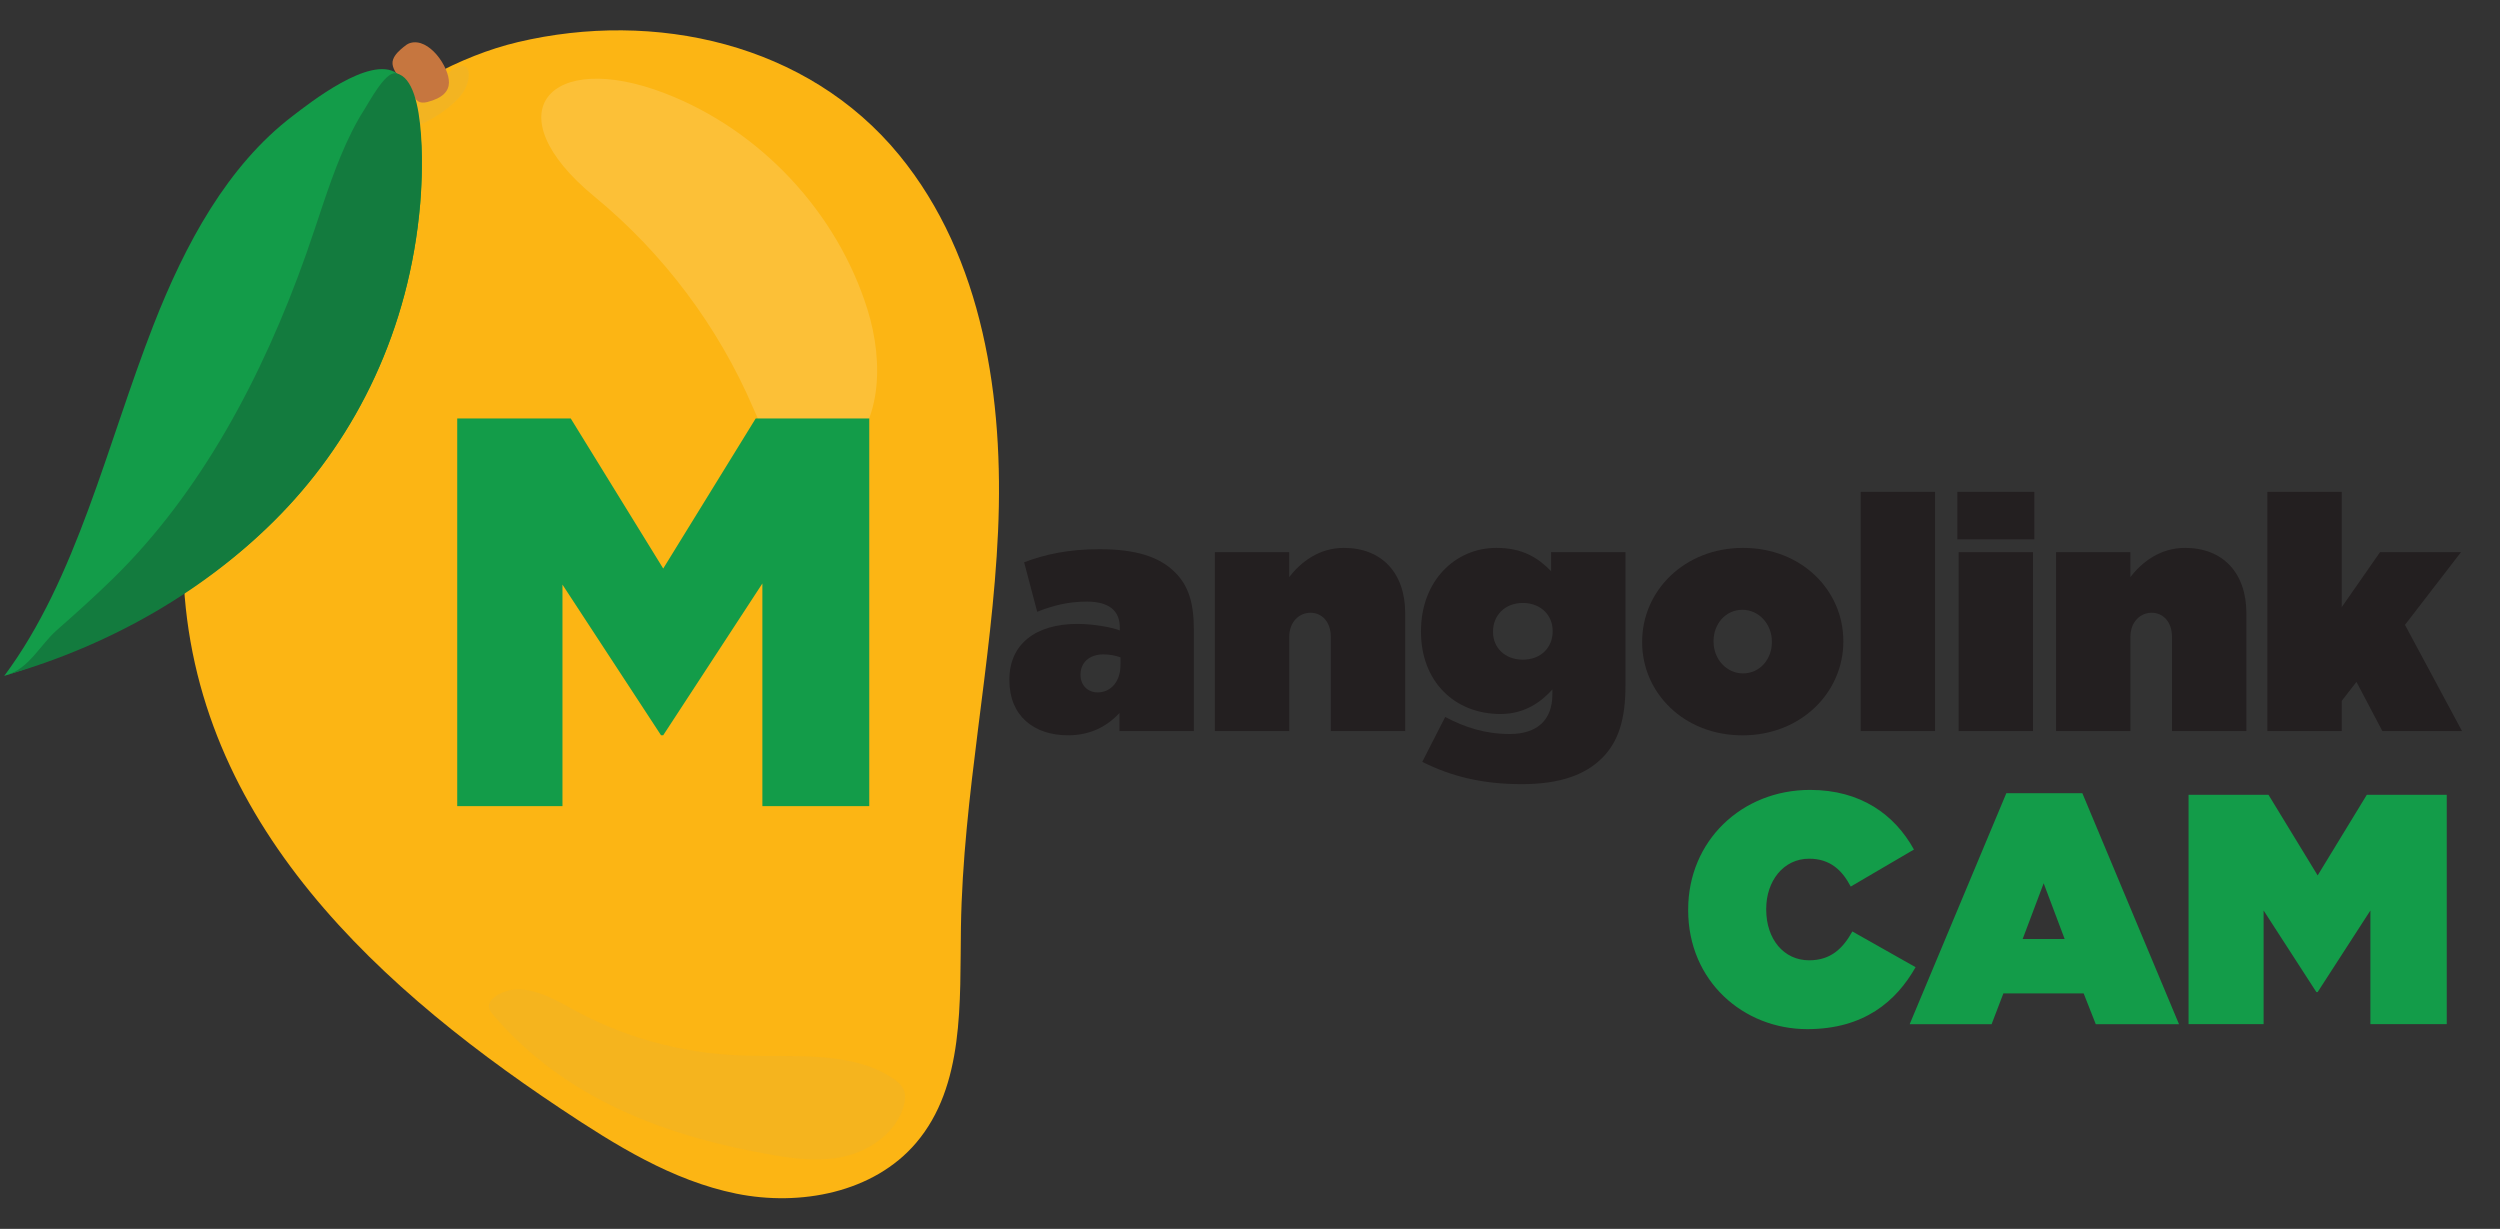
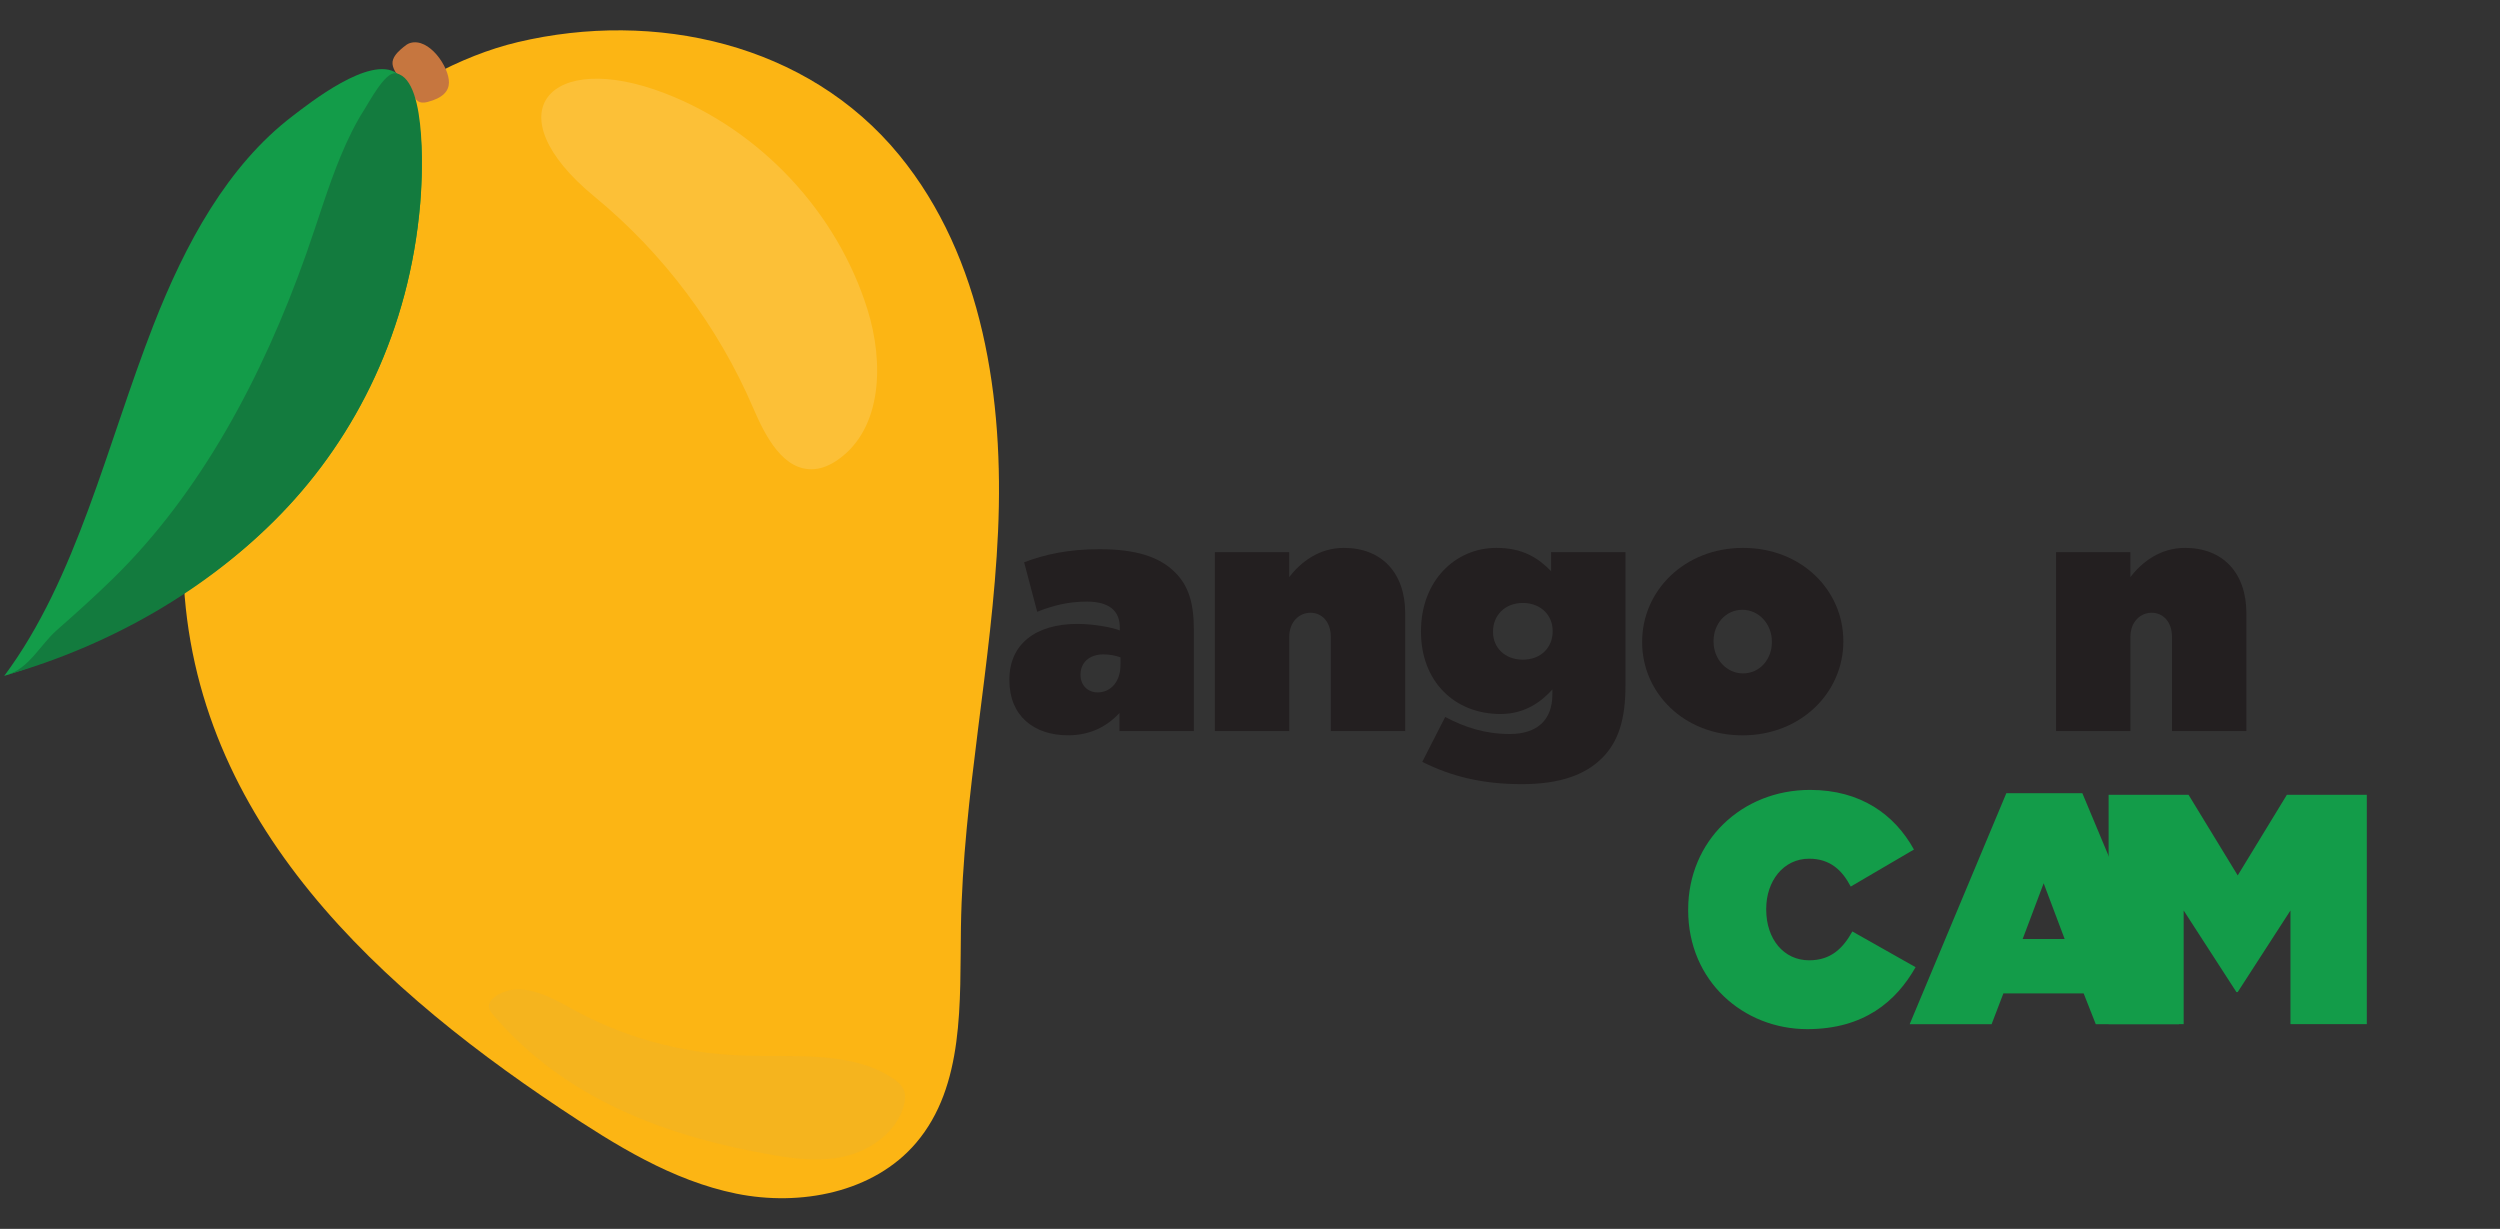
<svg xmlns="http://www.w3.org/2000/svg" version="1.1" id="Layer_1" x="0px" y="0px" viewBox="0 0 592 291" style="enable-background:new 0 0 592 291;" xml:space="preserve">
  <rect x="0" y="0" width="592" height="291" fill="#333333" stroke="none" />
  <style type="text/css">
	.st0{fill:#FCB514;}
	.st1{opacity:0.15;fill:#FFFFFF;}
	.st2{opacity:0.25;fill:#E1B33E;}
	.st3{opacity:0.33;fill:#E1B33E;}
	.st4{fill:#C6763F;}
	.st5{fill:#139C49;}
	.st6{fill:#137B3E;}
	.st7{fill:#231F20;}
</style>
  <g>
    <path class="st0" d="M52.21,72.42c-6.91,18.3-8.73,38.28-8.88,57.9c-0.45,60.01,42.54,100.99,89.48,132.24   c12.88,8.57,26.35,17,41.52,20.09c15.16,3.08,32.55-0.22,42.59-12c11.52-13.52,10.36-33.26,10.63-51.02   c0.47-31.41,7.38-62.4,8.79-93.78c1.41-31.38-3.48-64.79-23.38-89.1C191.18,10.15,154.95,2.31,122.6,9.98   c-27.27,6.46-56.97,31.71-68.21,57.11C53.61,68.85,52.89,70.63,52.21,72.42z" />
    <path class="st1" d="M140.77,46.56c16.29,13.39,29.3,30.73,37.61,50.1c2.88,6.72,7.17,15.01,14.45,14.43   c2.03-0.16,3.94-1.07,5.61-2.24c10.57-7.41,10.85-23.13,7.01-35.46c-7.19-23.13-25.39-42.58-47.99-51.29   C130.1,11.55,116.55,26.64,140.77,46.56z" />
    <path class="st2" d="M116.78,240.31c-0.48-0.56-0.98-1.19-1-1.96c-0.03-1.09,0.9-2.03,1.86-2.62c5.66-3.5,12.35,0.13,17.79,3.16   c12,6.69,25.75,10.5,39.88,11.05c12.41,0.49,26.02-1.26,36.06,5.38c1.12,0.74,2.22,1.64,2.69,2.92c0.44,1.2,0.26,2.59-0.12,3.88   c-1.73,5.78-7.38,9.99-13.2,11.53c-5.82,1.54-11.83,0.87-17.58-0.12C157.32,269.1,133.6,260.06,116.78,240.31z" />
-     <path class="st3" d="M110.96,17.03c0.18,1.07-0.12,2.53-0.67,3.73c-1.48,3.27-6.51,6.74-9.66,8.23c-2.04,0.97-4.52,1.26-6.54,0.25   c-0.32-0.16-0.65-0.38-0.78-0.71c-0.15-0.38-0.02-0.81,0.15-1.19c1.97-4.41,7.52-5.72,11.23-8.81c1-0.83,1.9-1.82,3.06-2.42   C109.82,15.04,110.74,15.74,110.96,17.03z" />
    <path class="st4" d="M106.31,19.61c0.11-3.71-4.72-10.83-9.24-9.41c-0.58,0.18-1.06,0.57-1.53,0.95c-0.99,0.82-2.01,1.71-2.45,2.92   c-1.04,2.85,3.68,6.17,4.87,8.54c0.24,0.49,0.51,0.99,0.95,1.31c0.64,0.47,1.52,0.44,2.29,0.24   C104.9,23.21,106.26,21.56,106.31,19.61z" />
    <g>
      <path class="st5" d="M99.5,48.25c-2.55,29.8-15.08,54.97-32.94,73.42C48.7,140.13,25.7,152.16,1,160.06    c17.19-23.08,24.28-54.72,35.32-83.03c7.54-19.32,17.59-37.85,33-49.58c3.95-3.01,18.28-14.4,24.6-10.14    C101.25,22.25,100,42.45,99.5,48.25z" />
      <path class="st6" d="M93.93,17.4c7.59,1.71,5.93,26.68,5.57,30.85c-2.55,29.8-15.08,54.97-32.94,73.42    c-17.52,18.1-40.46,31.16-65,38.17c5.33-1.52,7.94-7.14,11.87-10.6c4.59-4.04,9.14-8.12,13.52-12.42    c20.48-20.1,35.18-47.38,45.56-76.69c2.74-7.73,5.08-15.74,8.19-23.22c1.61-3.87,3.42-7.61,5.6-11.01c1.15-1.79,4.9-8.9,7.35-8.54    C93.74,17.37,93.83,17.38,93.93,17.4z" />
    </g>
  </g>
  <g>
    <g>
-       <path class="st5" d="M108.26,99.09h26.89l21.9,35.54l21.9-35.54h26.89v91.8h-25.31v-52.72l-23.48,35.94h-0.52l-23.34-35.67v52.46    h-24.92V99.09z" />
-     </g>
+       </g>
  </g>
  <g>
    <path class="st7" d="M239.02,161.09v-0.16c0-8.46,6.28-13.19,16.14-13.19c3.57,0,8.15,0.78,10.01,1.55v-0.7   c0-3.88-2.41-6.13-7.84-6.13c-4.35,0-7.99,0.93-11.72,2.41l-3.1-11.72c4.89-1.86,10.47-3.1,17.85-3.1c8.61,0,14.2,1.78,17.92,5.51   c3.18,3.18,4.42,7.29,4.42,13.42v24.13h-17.61v-4.27c-2.95,3.18-6.91,5.28-12.18,5.28C244.77,174.12,239.02,169.47,239.02,161.09z    M265.33,157.44v-1.78c-1.01-0.39-2.56-0.7-4.03-0.7c-3.49,0-5.43,2.09-5.43,4.73v0.16c0,2.48,1.78,4.11,4.04,4.11   C263,163.96,265.33,161.47,265.33,157.44z" />
    <path class="st7" d="M287.67,130.75h17.61v5.9c2.72-3.49,6.98-6.91,12.96-6.91c8.92,0,14.51,5.9,14.51,15.44v27.93h-17.61v-22.27   c0-3.65-2.17-5.74-4.81-5.74c-2.64,0-5.04,2.1-5.04,5.74v22.27h-17.61V130.75z" />
    <path class="st7" d="M336.79,180.41l5.43-10.63c4.73,2.48,9.47,4.03,15.29,4.03c6.59,0,10.09-3.41,10.09-9.31v-1.24   c-2.41,2.72-6.36,5.82-12.26,5.82c-10.94,0-18.85-7.76-18.85-19.47v-0.16c0-11.87,8.07-19.71,17.85-19.71   c6.21,0,9.85,2.33,12.96,5.51v-4.5h17.61v31.66c0,7.84-1.63,13.19-5.51,17.07c-3.8,3.8-9.62,6.21-19.09,6.21   C350.91,185.68,343.62,183.82,336.79,180.41z M367.67,149.53v-0.16c0-3.65-2.79-6.59-7.06-6.59c-4.34,0-7.06,3.03-7.06,6.75v0.16   c0,3.65,2.79,6.52,7.06,6.52C364.96,156.2,367.67,153.25,367.67,149.53z" />
    <path class="st7" d="M388.86,152.09v-0.16c0-11.95,9.93-22.19,23.9-22.19c13.89,0,23.74,10.09,23.74,22.04v0.16   c0,11.95-9.93,22.19-23.9,22.19C398.71,174.12,388.86,164.04,388.86,152.09z M419.58,152.09v-0.16c0-4.19-3.1-7.53-6.98-7.53   c-3.96,0-6.83,3.34-6.83,7.37v0.16c0,4.19,3.1,7.53,6.98,7.53C416.71,159.46,419.58,156.12,419.58,152.09z" />
-     <path class="st7" d="M440.61,116.47h17.61v56.64h-17.61V116.47z" />
-     <path class="st7" d="M463.5,116.47h18.23v11.25H463.5V116.47z M463.81,130.75h17.61v42.36h-17.61V130.75z" />
    <path class="st7" d="M486.86,130.75h17.61v5.9c2.72-3.49,6.98-6.91,12.96-6.91c8.92,0,14.51,5.9,14.51,15.44v27.93h-17.61v-22.27   c0-3.65-2.17-5.74-4.81-5.74c-2.64,0-5.04,2.1-5.04,5.74v22.27h-17.61V130.75z" />
-     <path class="st7" d="M536.91,116.47h17.61v27.31l9.08-13.04h19.17l-13.27,17.23l13.5,25.14h-18.86l-6.13-11.64l-3.49,4.5v7.14   h-17.61V116.47z" />
  </g>
  <g>
    <path class="st5" d="M399.76,215.53v-0.16c0-16.22,12.65-28.32,28.86-28.32c11.95,0,20.02,5.82,24.6,14.12l-14.97,8.77   c-2.02-3.88-4.89-6.6-9.85-6.6c-6.13,0-10.16,5.35-10.16,11.87v0.16c0,7.06,4.19,12.03,10.16,12.03c5.12,0,7.99-2.79,10.24-6.83   l14.97,8.46c-4.58,8.07-12.18,14.67-25.68,14.67C412.87,243.69,399.76,232.36,399.76,215.53z" />
    <path class="st5" d="M475.1,187.83h18l22.89,54.7h-19.71l-2.87-7.29H474.4l-2.79,7.29h-19.4L475.1,187.83z M488.91,222.35   l-4.97-13.19l-4.97,13.19H488.91z" />
-     <path class="st5" d="M518.25,188.21h18.93l11.64,19.09l11.64-19.09h18.93v54.31h-18.08V215.6l-12.49,19.32h-0.31l-12.49-19.32   v26.92h-17.77V188.21z" />
+     <path class="st5" d="M518.25,188.21l11.64,19.09l11.64-19.09h18.93v54.31h-18.08V215.6l-12.49,19.32h-0.31l-12.49-19.32   v26.92h-17.77V188.21z" />
  </g>
</svg>